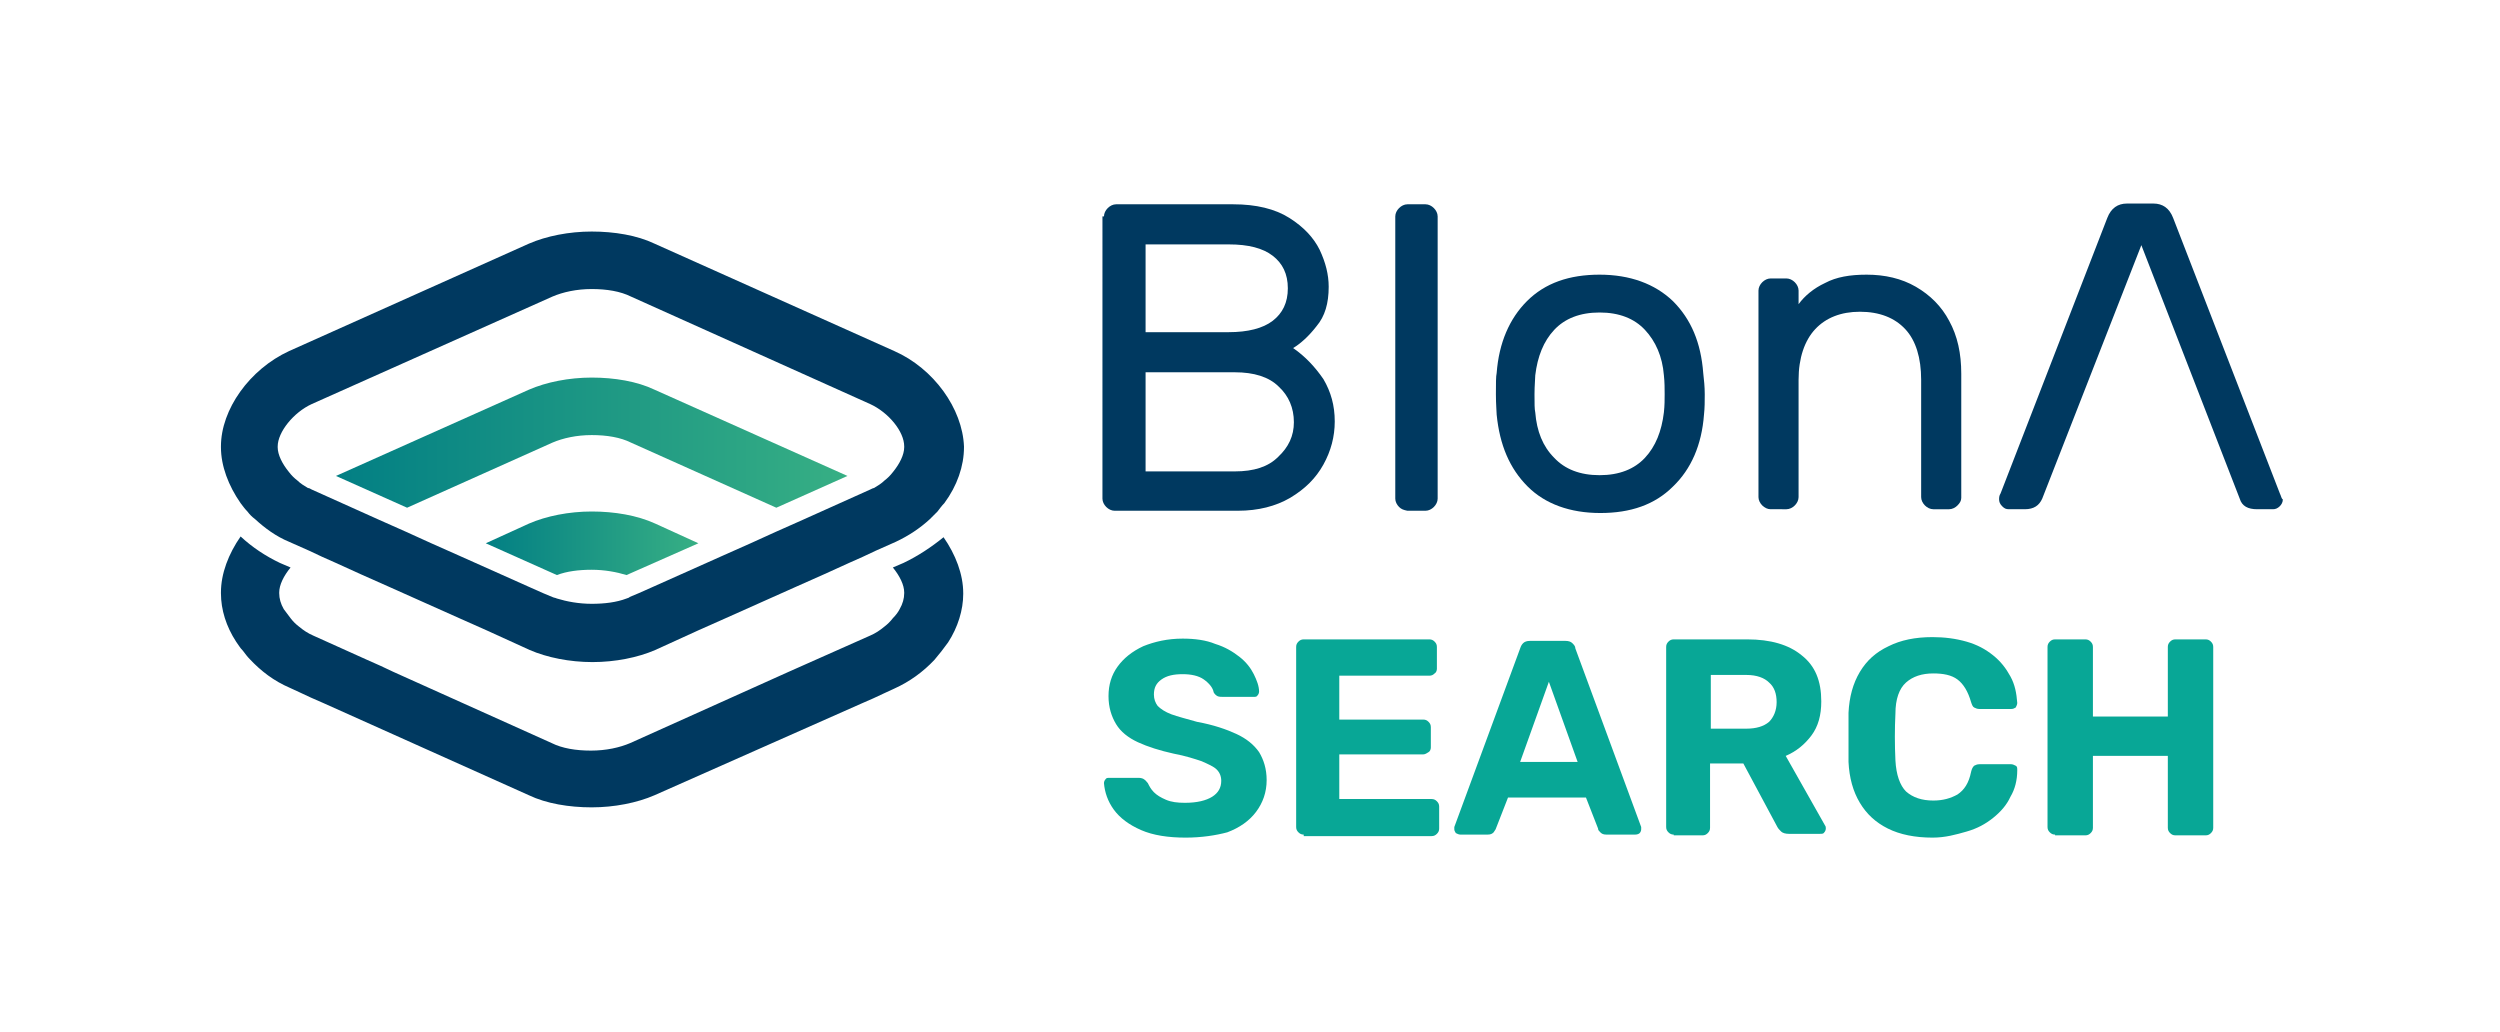
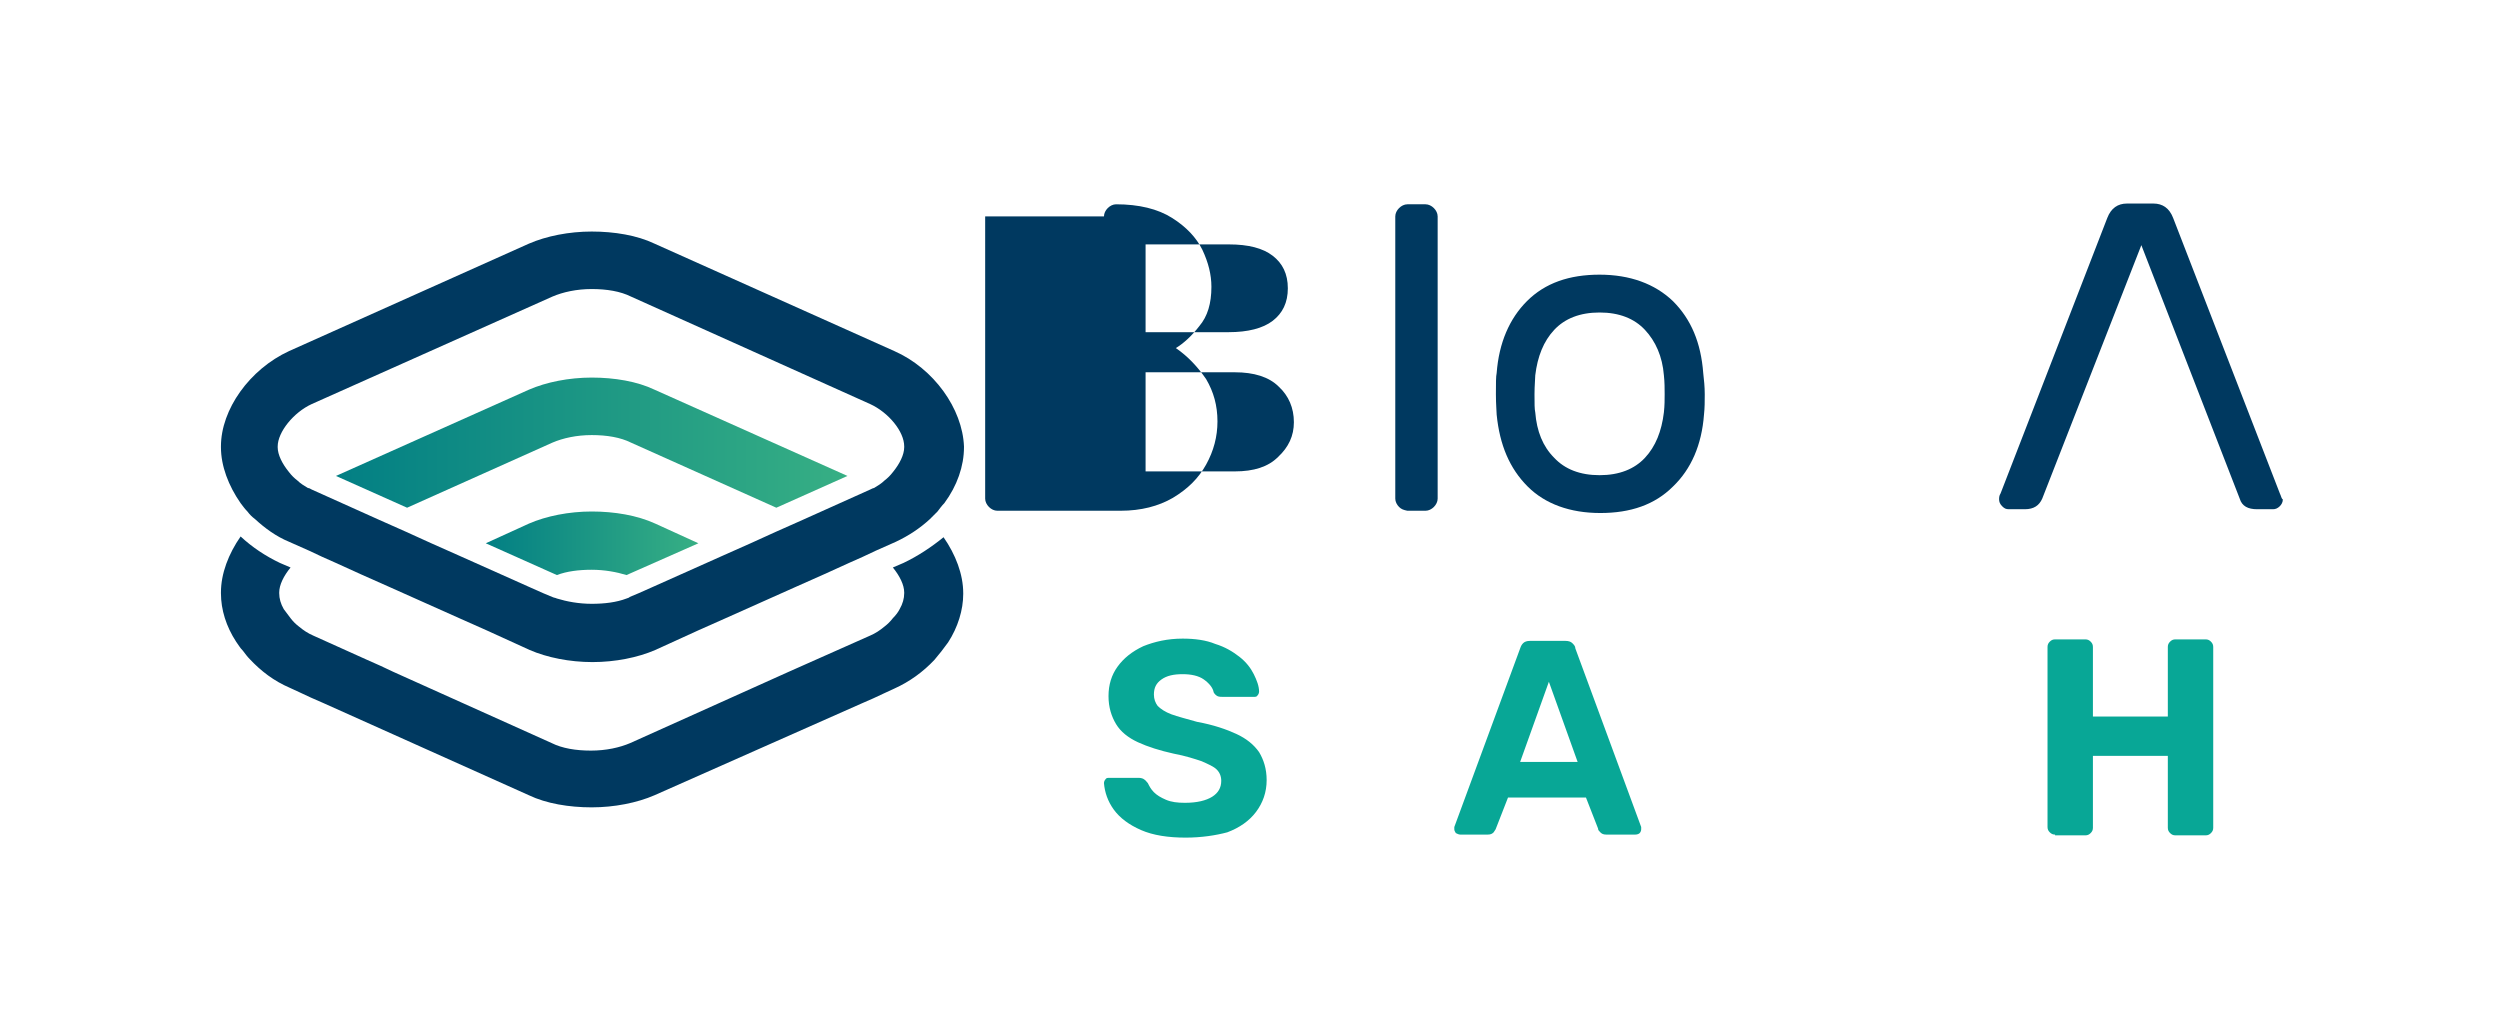
<svg xmlns="http://www.w3.org/2000/svg" version="1.1" id="Capa_1" x="0px" y="0px" viewBox="0 0 330.4 136.4" style="enable-background:new 0 0 330.4 136.4;" xml:space="preserve">
  <style type="text/css">
	.st0{fill:url(#SVGID_1_);}
	.st1{fill:url(#SVGID_2_);}
	.st2{fill:#003960;}
	.st3{fill:#08A796;}
</style>
  <g>
    <g>
      <linearGradient id="SVGID_1_" gradientUnits="userSpaceOnUse" x1="64.183" y1="71.775" x2="92.245" y2="71.775">
        <stop offset="0" style="stop-color:#027F84" />
        <stop offset="1" style="stop-color:#37AF84" />
      </linearGradient>
      <path class="st0" d="M78.2,67.6c-3,0-6,0.6-8.3,1.6l-5.7,2.6l9.4,4.2c1.3-0.5,2.9-0.7,4.6-0.7c1.7,0,3.3,0.3,4.6,0.7l9.5-4.2    l-5.7-2.6C84.2,68.1,81.2,67.6,78.2,67.6z" />
      <linearGradient id="SVGID_2_" gradientUnits="userSpaceOnUse" x1="44.412" y1="58.481" x2="112.016" y2="58.481">
        <stop offset="0" style="stop-color:#027F84" />
        <stop offset="1" style="stop-color:#37AF84" />
      </linearGradient>
      <path class="st1" d="M78.2,49.9L78.2,49.9c-3,0-6,0.6-8.3,1.6L44.4,62.9l9.4,4.2L73,58.5c1.4-0.6,3.2-1,5.2-1s3.8,0.3,5.2,1    l19.2,8.6l9.4-4.2L86.5,51.5C84.2,50.4,81.2,49.9,78.2,49.9z" />
      <path class="st2" d="M119.4,74.4L118,75c0.9,1.1,1.5,2.3,1.5,3.3v0.1c0,0.7-0.2,1.4-0.6,2.1c-0.2,0.4-0.5,0.8-0.9,1.2    c-0.3,0.4-0.7,0.8-1.1,1.1c-0.6,0.5-1.2,0.9-1.9,1.2l-7.2,3.2l-1.8,0.8l-1.8,0.8l-20.9,9.4c-1.4,0.6-3.2,1-5.2,1    c-2,0-3.8-0.3-5.2-1l-20.9-9.4L50.3,88l-1.8-0.8L41.4,84c-0.7-0.3-1.3-0.7-1.9-1.2c-0.4-0.3-0.8-0.7-1.1-1.1    c-0.3-0.4-0.6-0.8-0.9-1.2c-0.4-0.7-0.6-1.4-0.6-2.1v-0.1c0-1,0.6-2.2,1.5-3.3L37,74.4c-1.9-0.9-3.7-2.1-5.2-3.5    c-1.6,2.3-2.6,4.9-2.6,7.4v0.1c0,2.2,0.7,4.4,2,6.4c0.3,0.4,0.5,0.8,0.9,1.2c0.3,0.4,0.6,0.8,0.9,1.1c1.5,1.6,3.2,2.9,5.3,3.8    l1.3,0.6l1.5,0.7l1.6,0.7l27.2,12.2c2.3,1.1,5.3,1.6,8.3,1.6c3,0,6-0.6,8.3-1.6L113.8,93l1.6-0.7l1.5-0.7l1.3-0.6    c2-0.9,3.8-2.2,5.3-3.8c0.3-0.4,0.6-0.7,0.9-1.1c0.3-0.4,0.6-0.8,0.9-1.2c1.3-2,2-4.3,2-6.4v-0.1c0-2.5-1-5.1-2.6-7.4    C123.1,72.3,121.3,73.5,119.4,74.4z" />
      <path class="st2" d="M118.2,46.4L86.5,32.2c-2.3-1.1-5.3-1.6-8.3-1.6c-3,0-6,0.6-8.3,1.6L38.2,46.4c-5.2,2.4-9,7.7-9,12.6v0.1    c0,2.5,1,5.1,2.6,7.4c0.3,0.4,0.6,0.8,0.9,1.1c0.3,0.4,0.6,0.7,1,1c1.3,1.2,2.8,2.3,4.5,3l2.7,1.2l1.7,0.8l1.8,0.8l3.3,1.5    l1.8,0.8l1.8,0.8l9.4,4.2l1.8,0.8l1.8,0.8l5.7,2.6c2.3,1,5.3,1.6,8.3,1.6c3,0,6-0.6,8.3-1.6l5.7-2.6l1.8-0.8l1.8-0.8l9.4-4.2    l1.8-0.8l1.8-0.8l3.3-1.5l1.8-0.8l1.7-0.8l2.7-1.2c1.7-0.8,3.2-1.8,4.5-3c0.3-0.3,0.7-0.7,1-1c0.3-0.4,0.6-0.8,0.9-1.1    c1.7-2.3,2.6-4.9,2.6-7.4V59C127.2,54,123.4,48.7,118.2,46.4z M115,64.7l-8.9,4l-1.8,0.8l-1.8,0.8l-3.3,1.5l-1.8,0.8l-1.8,0.8    l-9.4,4.2l-1.8,0.8l-1.2,0.5C83.2,79,83,79,82.8,79.1c-1.3,0.5-2.9,0.7-4.6,0.7c-1.7,0-3.3-0.3-4.6-0.7C73.4,79,73.2,79,73,78.9    l-1.2-0.5l-1.8-0.8l-9.4-4.2l-1.8-0.8l-1.8-0.8l-3.3-1.5l-1.8-0.8l-1.8-0.8l-8.9-4c-0.2-0.1-0.3-0.2-0.5-0.2c-0.5-0.3-1-0.6-1.4-1    c-0.4-0.3-0.8-0.7-1.1-1.1c-0.9-1.1-1.5-2.3-1.5-3.3V59c0-1.9,2.1-4.5,4.5-5.6L73,39.2c1.4-0.6,3.2-1,5.2-1s3.8,0.3,5.2,1    L115,53.4c2.4,1.1,4.5,3.6,4.5,5.6v0.1c0,1-0.6,2.2-1.5,3.3c-0.3,0.4-0.7,0.8-1.1,1.1c-0.4,0.4-0.9,0.7-1.4,1    C115.4,64.5,115.2,64.6,115,64.7z" />
    </g>
    <g>
      <path class="st3" d="M156.7,110.7c-2.3,0-4.3-0.3-5.9-1s-2.8-1.6-3.6-2.7c-0.8-1.1-1.2-2.3-1.3-3.5c0-0.2,0.1-0.4,0.2-0.5    c0.1-0.2,0.3-0.2,0.5-0.2h3.9c0.3,0,0.6,0.1,0.7,0.2c0.2,0.1,0.3,0.3,0.5,0.5c0.2,0.4,0.4,0.8,0.8,1.2c0.4,0.4,0.9,0.7,1.6,1    c0.7,0.3,1.5,0.4,2.5,0.4c1.6,0,2.8-0.3,3.6-0.8c0.8-0.5,1.2-1.2,1.2-2.1c0-0.6-0.2-1.1-0.6-1.5s-1.1-0.7-2-1.1    c-0.9-0.3-2.1-0.7-3.7-1c-1.8-0.4-3.4-0.9-4.7-1.5s-2.3-1.4-2.9-2.4s-1-2.2-1-3.7s0.4-2.8,1.2-3.9c0.8-1.1,1.9-2,3.4-2.7    c1.5-0.6,3.2-1,5.2-1c1.6,0,3.1,0.2,4.3,0.7c1.3,0.4,2.3,1,3.2,1.7s1.5,1.5,1.9,2.3c0.4,0.8,0.7,1.6,0.7,2.3    c0,0.2-0.1,0.4-0.2,0.5c-0.1,0.2-0.3,0.2-0.5,0.2h-4.1c-0.2,0-0.5,0-0.7-0.1c-0.2-0.1-0.4-0.3-0.5-0.5c-0.1-0.6-0.6-1.2-1.3-1.7    c-0.7-0.5-1.7-0.7-2.8-0.7c-1.2,0-2.1,0.2-2.8,0.7s-1,1.1-1,2c0,0.6,0.2,1.1,0.5,1.5c0.4,0.4,1,0.8,1.8,1.1s2,0.6,3.4,1    c2.2,0.4,3.9,1,5.2,1.6c1.3,0.6,2.3,1.4,3,2.4c0.6,1,1,2.2,1,3.7c0,1.6-0.5,3-1.4,4.2c-0.9,1.2-2.2,2.1-3.8,2.7    C160.7,110.4,158.8,110.7,156.7,110.7z" />
-       <path class="st3" d="M172.3,110.3c-0.3,0-0.5-0.1-0.7-0.3c-0.2-0.2-0.3-0.4-0.3-0.7V85.5c0-0.3,0.1-0.5,0.3-0.7    c0.2-0.2,0.4-0.3,0.7-0.3h16.6c0.3,0,0.5,0.1,0.7,0.3c0.2,0.2,0.3,0.4,0.3,0.7v2.9c0,0.2-0.1,0.5-0.3,0.6    c-0.2,0.2-0.4,0.3-0.7,0.3H177v5.8h11.1c0.3,0,0.5,0.1,0.7,0.3c0.2,0.2,0.3,0.4,0.3,0.7v2.7c0,0.2-0.1,0.5-0.3,0.6    s-0.4,0.3-0.7,0.3H177v5.9h12.2c0.3,0,0.5,0.1,0.7,0.3c0.2,0.2,0.3,0.4,0.3,0.7v2.9c0,0.3-0.1,0.5-0.3,0.7    c-0.2,0.2-0.4,0.3-0.7,0.3H172.3z" />
      <path class="st3" d="M193,110.3c-0.2,0-0.4-0.1-0.6-0.2c-0.1-0.2-0.2-0.3-0.2-0.5c0-0.1,0-0.2,0-0.3l8.7-23.6    c0.1-0.3,0.2-0.5,0.4-0.7c0.2-0.2,0.5-0.3,0.9-0.3h4.7c0.4,0,0.7,0.1,0.9,0.3c0.2,0.2,0.4,0.4,0.4,0.7l8.7,23.6c0,0.1,0,0.2,0,0.3    c0,0.2-0.1,0.4-0.2,0.5s-0.3,0.2-0.6,0.2h-3.8c-0.4,0-0.6-0.1-0.8-0.3c-0.2-0.2-0.3-0.3-0.3-0.5l-1.6-4.1h-10.3l-1.6,4.1    c0,0.1-0.2,0.3-0.3,0.5c-0.2,0.2-0.4,0.3-0.8,0.3H193z M200.9,100.7h7.6l-3.8-10.6L200.9,100.7z" />
-       <path class="st3" d="M221.2,110.3c-0.3,0-0.5-0.1-0.7-0.3c-0.2-0.2-0.3-0.4-0.3-0.7V85.5c0-0.3,0.1-0.5,0.3-0.7    c0.2-0.2,0.4-0.3,0.7-0.3h9.7c3.1,0,5.5,0.7,7.2,2.1c1.8,1.4,2.6,3.4,2.6,6.1c0,1.8-0.4,3.3-1.3,4.5c-0.9,1.2-2,2.1-3.4,2.7    l5.2,9.2c0.1,0.1,0.1,0.3,0.1,0.4c0,0.2-0.1,0.4-0.2,0.5c-0.1,0.2-0.3,0.2-0.6,0.2h-4.1c-0.4,0-0.8-0.1-1-0.3s-0.4-0.4-0.5-0.6    l-4.5-8.4h-4.4v8.5c0,0.3-0.1,0.5-0.3,0.7c-0.2,0.2-0.4,0.3-0.7,0.3H221.2z M226.1,96.3h4.7c1.3,0,2.3-0.3,3-0.9    c0.6-0.6,1-1.5,1-2.6c0-1.1-0.3-2-1-2.6c-0.6-0.6-1.6-1-3-1h-4.7V96.3z" />
-       <path class="st3" d="M255.4,110.7c-2.3,0-4.3-0.4-5.9-1.2c-1.6-0.8-2.8-1.9-3.7-3.4s-1.4-3.3-1.5-5.4c0-1,0-2.1,0-3.2    c0-1.1,0-2.3,0-3.3c0.1-2.1,0.6-3.9,1.5-5.4c0.9-1.5,2.1-2.6,3.8-3.4c1.6-0.8,3.5-1.2,5.8-1.2c1.6,0,3.1,0.2,4.5,0.6    s2.5,1,3.5,1.8c1,0.8,1.7,1.7,2.3,2.8s0.8,2.2,0.9,3.5c0,0.2-0.1,0.4-0.2,0.6c-0.2,0.1-0.3,0.2-0.6,0.2h-4.2    c-0.3,0-0.5-0.1-0.7-0.2s-0.3-0.4-0.4-0.7c-0.4-1.4-1-2.4-1.8-3s-1.9-0.8-3.2-0.8c-1.5,0-2.7,0.4-3.6,1.2    c-0.9,0.8-1.4,2.2-1.4,4.1c-0.1,2-0.1,4.1,0,6.2c0.1,1.9,0.6,3.3,1.4,4.1c0.9,0.8,2.1,1.2,3.6,1.2c1.3,0,2.3-0.3,3.2-0.8    c0.9-0.6,1.5-1.5,1.8-3c0.1-0.4,0.2-0.6,0.4-0.8c0.2-0.1,0.4-0.2,0.7-0.2h4.2c0.2,0,0.4,0.1,0.6,0.2c0.2,0.1,0.2,0.3,0.2,0.6    c0,1.3-0.3,2.5-0.9,3.5c-0.5,1.1-1.3,2-2.3,2.8s-2.1,1.4-3.5,1.8S257.1,110.7,255.4,110.7z" />
      <path class="st3" d="M271.6,110.3c-0.3,0-0.5-0.1-0.7-0.3c-0.2-0.2-0.3-0.4-0.3-0.7V85.5c0-0.3,0.1-0.5,0.3-0.7    c0.2-0.2,0.4-0.3,0.7-0.3h4c0.3,0,0.5,0.1,0.7,0.3c0.2,0.2,0.3,0.4,0.3,0.7v9.2h9.9v-9.2c0-0.3,0.1-0.5,0.3-0.7    c0.2-0.2,0.4-0.3,0.7-0.3h4c0.3,0,0.5,0.1,0.7,0.3c0.2,0.2,0.3,0.4,0.3,0.7v23.9c0,0.3-0.1,0.5-0.3,0.7c-0.2,0.2-0.4,0.3-0.7,0.3    h-4c-0.3,0-0.5-0.1-0.7-0.3c-0.2-0.2-0.3-0.4-0.3-0.7v-9.5h-9.9v9.5c0,0.3-0.1,0.5-0.3,0.7c-0.2,0.2-0.4,0.3-0.7,0.3H271.6z" />
    </g>
    <g>
      <g>
-         <path class="st2" d="M145.9,28.6c0-0.4,0.2-0.8,0.5-1.1c0.3-0.3,0.7-0.5,1.1-0.5h15.5c3,0,5.5,0.6,7.4,1.8c1.9,1.2,3.2,2.6,4,4.2     c0.8,1.7,1.2,3.3,1.2,4.9c0,2.2-0.5,3.9-1.6,5.2c-1,1.3-2.1,2.3-3.1,2.9c1.6,1.1,2.9,2.5,4,4.1c1,1.7,1.5,3.5,1.5,5.6     c0,2-0.5,3.9-1.5,5.7s-2.4,3.2-4.4,4.4c-1.9,1.1-4.2,1.7-6.9,1.7h-16.3c-0.4,0-0.8-0.2-1.1-0.5c-0.3-0.3-0.5-0.7-0.5-1.1V28.6z      M151.4,43.9h11c2.5,0,4.5-0.5,5.8-1.5c1.3-1,2-2.4,2-4.3c0-1.9-0.7-3.3-2-4.3c-1.3-1-3.2-1.5-5.8-1.5h-11V43.9z M151.4,62.3     h11.8c2.5,0,4.4-0.6,5.7-1.9c1.4-1.3,2.1-2.8,2.1-4.6c0-1.9-0.7-3.5-2-4.7c-1.3-1.3-3.3-1.9-5.8-1.9h-11.8V62.3z" />
+         <path class="st2" d="M145.9,28.6c0-0.4,0.2-0.8,0.5-1.1c0.3-0.3,0.7-0.5,1.1-0.5c3,0,5.5,0.6,7.4,1.8c1.9,1.2,3.2,2.6,4,4.2     c0.8,1.7,1.2,3.3,1.2,4.9c0,2.2-0.5,3.9-1.6,5.2c-1,1.3-2.1,2.3-3.1,2.9c1.6,1.1,2.9,2.5,4,4.1c1,1.7,1.5,3.5,1.5,5.6     c0,2-0.5,3.9-1.5,5.7s-2.4,3.2-4.4,4.4c-1.9,1.1-4.2,1.7-6.9,1.7h-16.3c-0.4,0-0.8-0.2-1.1-0.5c-0.3-0.3-0.5-0.7-0.5-1.1V28.6z      M151.4,43.9h11c2.5,0,4.5-0.5,5.8-1.5c1.3-1,2-2.4,2-4.3c0-1.9-0.7-3.3-2-4.3c-1.3-1-3.2-1.5-5.8-1.5h-11V43.9z M151.4,62.3     h11.8c2.5,0,4.4-0.6,5.7-1.9c1.4-1.3,2.1-2.8,2.1-4.6c0-1.9-0.7-3.5-2-4.7c-1.3-1.3-3.3-1.9-5.8-1.9h-11.8V62.3z" />
        <path class="st2" d="M184.9,67c-0.3-0.3-0.5-0.7-0.5-1.1V28.6c0-0.4,0.2-0.8,0.5-1.1c0.3-0.3,0.7-0.5,1.1-0.5h2.4     c0.4,0,0.8,0.2,1.1,0.5c0.3,0.3,0.5,0.7,0.5,1.1v37.3c0,0.4-0.2,0.8-0.5,1.1c-0.3,0.3-0.7,0.5-1.1,0.5h-2.4     C185.5,67.4,185.2,67.3,184.9,67z" />
        <path class="st2" d="M301.3,65.2l-14.1-36.4c-0.5-1.3-1.4-1.9-2.6-1.9h-3.5c-1.2,0-2.1,0.6-2.6,1.9l-14.1,36.4     c-0.2,0.3-0.2,0.6-0.2,0.8c0,0.3,0.1,0.6,0.4,0.9c0.3,0.3,0.5,0.4,0.9,0.4h2.1c1.2,0,1.9-0.5,2.3-1.4l13.1-33.5l13,33.5     c0.3,1,1.1,1.4,2.3,1.4h2.1c0.3,0,0.6-0.1,0.9-0.4c0.2-0.2,0.4-0.5,0.4-0.9C301.5,65.9,301.5,65.6,301.3,65.2z" />
        <path class="st2" d="M225.3,52.1c0,0.9,0,1.8-0.1,2.7c-0.3,4-1.7,7.2-4.1,9.5c-2.4,2.4-5.6,3.5-9.6,3.5c-4,0-7.3-1.2-9.6-3.5     c-2.4-2.4-3.7-5.5-4.1-9.5c0-0.4-0.1-1.3-0.1-2.7c0-1.4,0-2.4,0.1-2.8c0.3-4,1.7-7.2,4-9.5c2.4-2.4,5.6-3.5,9.6-3.5     c4,0,7.3,1.2,9.7,3.5c2.4,2.4,3.7,5.5,4,9.5C225.2,50.2,225.3,51.1,225.3,52.1z M217.4,43.6c-1.4-1.5-3.4-2.3-6-2.3     c-2.6,0-4.6,0.8-6,2.3c-1.4,1.5-2.2,3.5-2.5,6c0,0.5-0.1,1.3-0.1,2.5c0,1.2,0,2,0.1,2.4c0.2,2.5,1,4.5,2.5,6     c1.4,1.5,3.4,2.3,6,2.3c2.6,0,4.6-0.8,6-2.3s2.2-3.5,2.5-6c0.1-0.9,0.1-1.7,0.1-2.4c0-0.7,0-1.6-0.1-2.5     C219.7,47.1,218.8,45.1,217.4,43.6z" />
-         <path class="st2" d="M258.7,66.8c-0.3,0.3-0.7,0.5-1.1,0.5h-2.1c-0.4,0-0.8-0.2-1.1-0.5c-0.3-0.3-0.5-0.7-0.5-1.1V50.2     c0-2.9-0.7-5.2-2.1-6.7c-1.4-1.5-3.4-2.3-6-2.3c-2.5,0-4.5,0.8-5.9,2.3s-2.2,3.8-2.2,6.7v15.5c0,0.4-0.2,0.8-0.5,1.1     c-0.3,0.3-0.7,0.5-1.1,0.5H234c-0.4,0-0.8-0.2-1.1-0.5c-0.3-0.3-0.5-0.7-0.5-1.1V38.4c0-0.4,0.2-0.8,0.5-1.1s0.7-0.5,1.1-0.5h2.1     c0.4,0,0.8,0.2,1.1,0.5c0.3,0.3,0.5,0.7,0.5,1.1v1.8c0.8-1.1,2-2.1,3.5-2.8c1.5-0.8,3.3-1.1,5.5-1.1c2.4,0,4.6,0.5,6.5,1.6     c1.9,1.1,3.4,2.6,4.4,4.5c1.1,2,1.6,4.3,1.6,7v16.4C259.2,66.2,259,66.5,258.7,66.8z" />
      </g>
    </g>
  </g>
</svg>